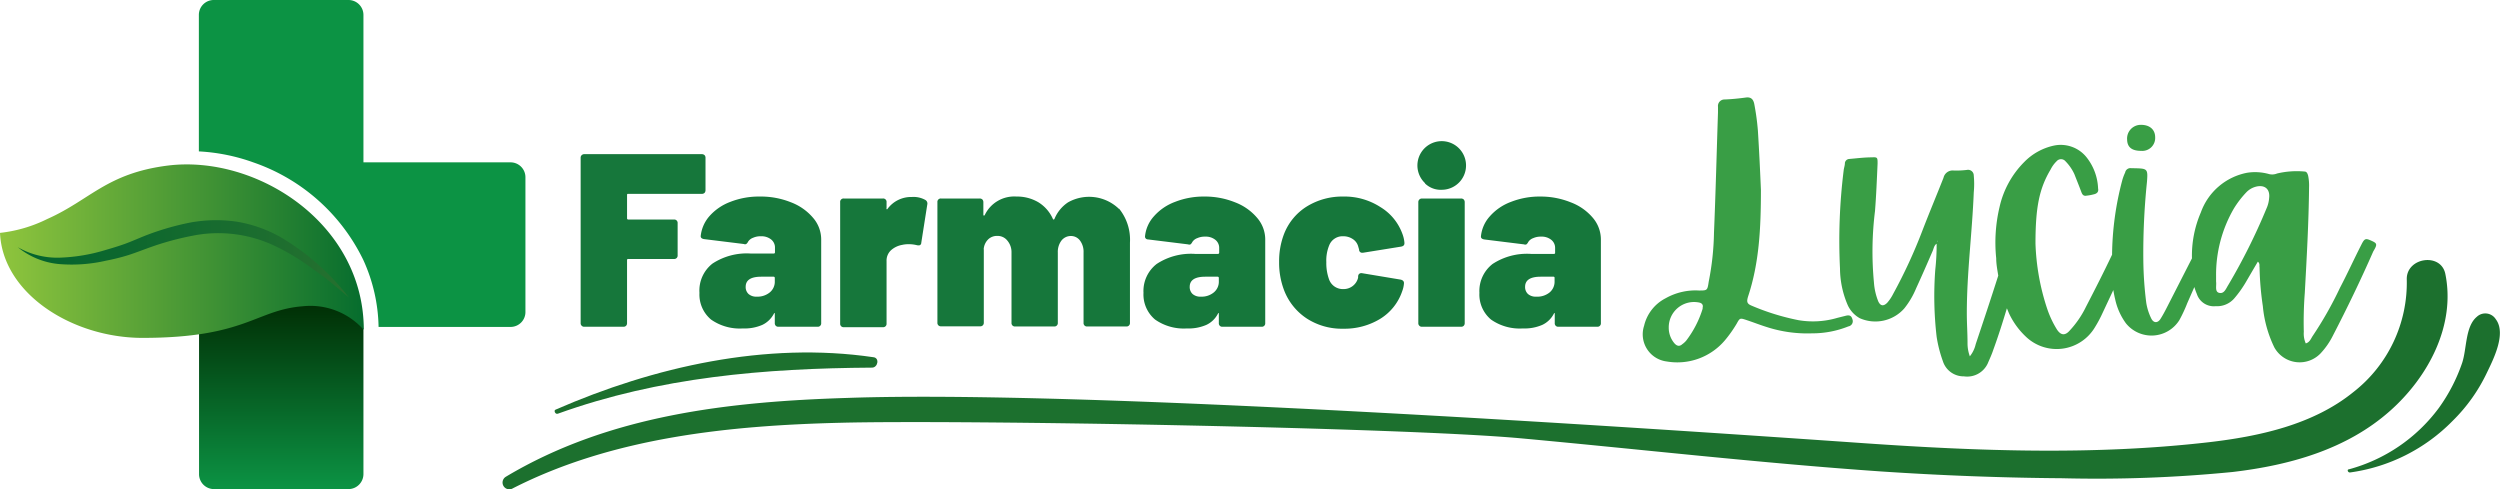
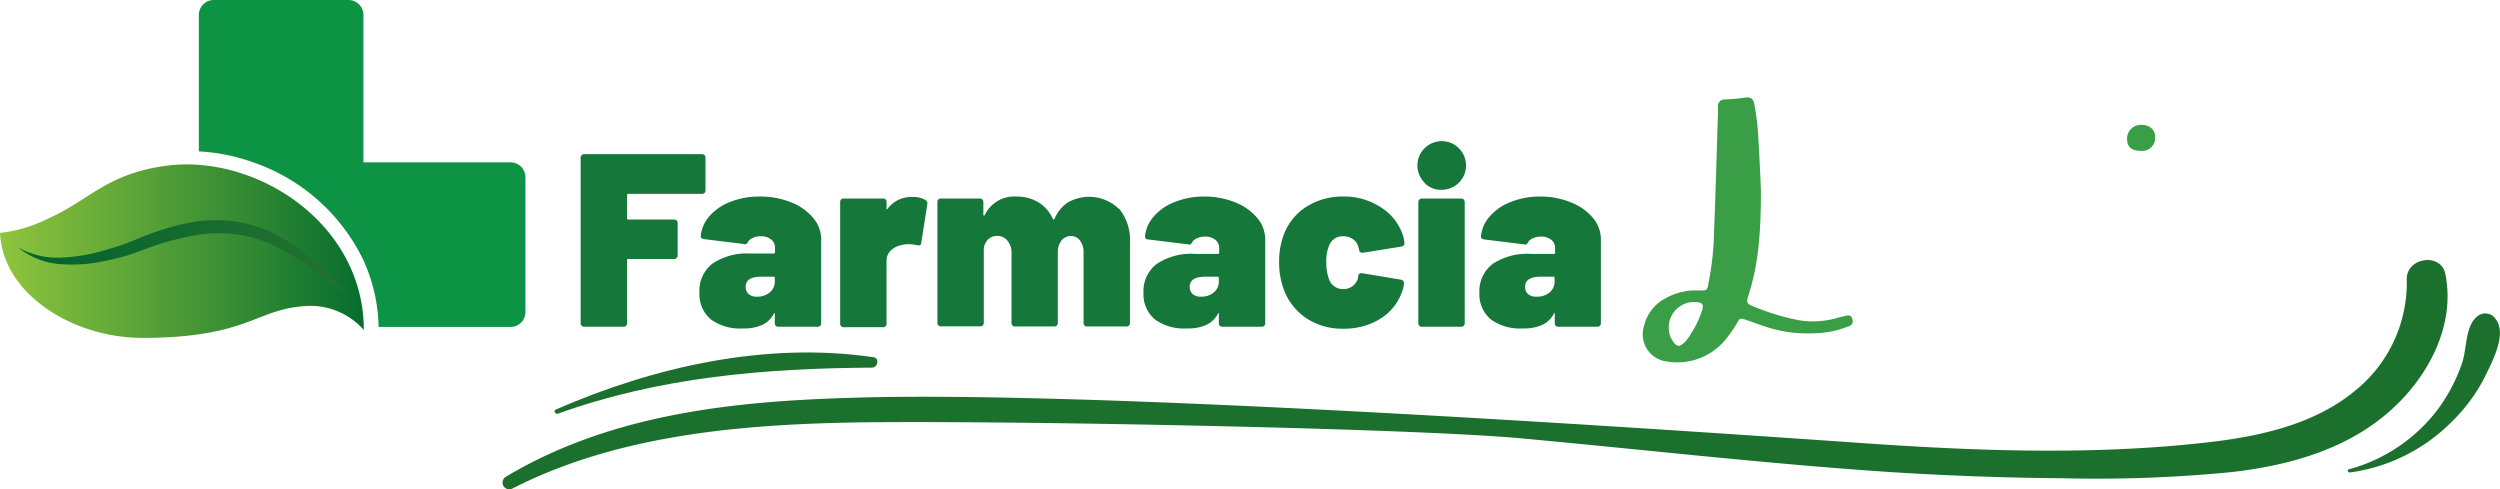
<svg xmlns="http://www.w3.org/2000/svg" viewBox="0 0 280.72 54.92">
  <defs>
    <style>.cls-1{fill:#1c702e;}.cls-2{fill:#399e45;}.cls-3{fill:#16773b;}.cls-4,.cls-5{isolation:isolate;}.cls-4{fill:url(#linear-gradient);}.cls-5{fill:#0c9344;}.cls-6{fill:url(#linear-gradient-2);}.cls-7{fill:url(#linear-gradient-3);}</style>
    <linearGradient id="linear-gradient" x1="31.58" y1="54.92" x2="31.58" y2="32.93" gradientUnits="userSpaceOnUse">
      <stop offset="0" stop-color="#0c9344" />
      <stop offset="1" stop-color="#002901" />
    </linearGradient>
    <linearGradient id="linear-gradient-2" y1="28.21" x2="40.81" y2="28.21" gradientUnits="userSpaceOnUse">
      <stop offset="0" stop-color="#8fc53d" />
      <stop offset="1" stop-color="#066d2e" />
    </linearGradient>
    <linearGradient id="linear-gradient-3" x1="1.57" y1="29.06" x2="39.71" y2="29.06" gradientUnits="userSpaceOnUse">
      <stop offset="0" stop-color="#01632e" />
      <stop offset="1" stop-color="#26712f" />
    </linearGradient>
  </defs>
  <title>Farmacia Lucia</title>
  <g id="Layer_2" data-name="Layer 2">
    <g id="Layer_1-2" data-name="Layer 1">
      <path class="cls-1" d="M57.59,54.83c11.26-5.74,24.4-7.06,36.88-7.36,13.44-.34,62.85.53,76.21,1.74,13.52,1.24,27,2.79,40.56,3.73,6.74.45,13.52.71,20.29.76A155.11,155.11,0,0,0,250.68,53c6.4-.75,12.8-2.52,17.69-6.86,4.3-3.81,7.39-9.62,6.21-15.39-.5-2.41-4.33-1.85-4.33.57a15.57,15.57,0,0,1-6,12.71C259.72,47.7,253.67,49,248,49.66c-12.79,1.47-25.81,1-38.64.11-26-1.81-88-6-114.16-5.09-13.33.41-26.81,1.92-38.41,8.86A.75.75,0,0,0,57.59,54.83Z" />
      <path class="cls-1" d="M62.65,46.45c11.41-4.11,23.2-5.09,35.27-5.17.65,0,.88-1.09.15-1.17C86,38.34,73.44,41.17,62.38,46,62.15,46.08,62.34,46.57,62.65,46.45Z" />
      <path class="cls-1" d="M263.9,53.05a19.92,19.92,0,0,0,11.52-5.81,19,19,0,0,0,3.83-5.39c.77-1.59,2.19-4.42,1-6a1.39,1.39,0,0,0-2.14-.27c-1.3,1.09-1.11,3.58-1.64,5.17a19.36,19.36,0,0,1-2.61,5.05,18.61,18.61,0,0,1-10.11,6.9C263.51,52.71,263.63,53.09,263.9,53.05Z" />
      <path class="cls-2" d="M207.2,35.47l-.88.22a9.69,9.69,0,0,1-4.38.26,26.46,26.46,0,0,1-5.26-1.63c-.55-.22-.55-.48-.4-1,1.26-3.79,1.45-7.68,1.45-12-.08-1.92-.19-4.29-.34-6.66a28.06,28.06,0,0,0-.41-3c-.11-.52-.37-.78-.93-.71-.81.11-1.59.19-2.4.22a.73.73,0,0,0-.74.82v.63c-.15,4.52-.26,9-.45,13.52a30.53,30.53,0,0,1-.59,5.48c-.15,1-.15,1-1.11,1a6.81,6.81,0,0,0-3.71.86,4.67,4.67,0,0,0-2.44,3.11,3.07,3.07,0,0,0,2.55,4,7,7,0,0,0,6.52-2.37A14.11,14.11,0,0,0,195,36.36c.37-.67.37-.67,1.15-.41s1.51.55,2.26.78a14.78,14.78,0,0,0,5.07.7,10.83,10.83,0,0,0,4.07-.78.59.59,0,0,0,.45-.81C207.87,35.39,207.62,35.36,207.2,35.47Zm-16-.85a11.47,11.47,0,0,1-1.86,3.63,2.41,2.41,0,0,1-.44.4c-.33.3-.63.19-.89-.11a2.69,2.69,0,0,1-.63-1.74,2.84,2.84,0,0,1,3.3-2.85C191.05,34,191.31,34.17,191.17,34.62Z" />
      <path class="cls-2" d="M240.43,16.94A1.45,1.45,0,0,0,242,15.42c0-.88-.63-1.44-1.7-1.4a1.54,1.54,0,0,0-1.45,1.66C238.87,16.54,239.39,16.94,240.43,16.94Z" />
-       <path class="cls-2" d="M266.21,27c-.6-.26-.71-.22-1.08.52-.81,1.59-1.55,3.22-2.37,4.78a41.43,41.43,0,0,1-3.11,5.48c-.18.3-.33.67-.74.78a2.71,2.71,0,0,1-.22-1.3,42.58,42.58,0,0,1,.11-4.37c.22-4,.44-7.89.48-11.86a5.48,5.48,0,0,0-.11-1.33c-.07-.22-.15-.44-.41-.44a9.59,9.59,0,0,0-3.07.22,1.44,1.44,0,0,1-.89.07,5.77,5.77,0,0,0-2.48-.15,6.9,6.9,0,0,0-5.19,4.45,12.25,12.25,0,0,0-1,5.16l-2.83,5.54c-.23.45-.45.86-.71,1.27s-.7.52-1,0A6.14,6.14,0,0,1,241,34a40.91,40.91,0,0,1-.33-4.81,78.07,78.07,0,0,1,.41-8.78c.11-1.45.07-1.49-1.45-1.52h-.29a.6.6,0,0,0-.71.48,5.48,5.48,0,0,0-.33.89,33.78,33.78,0,0,0-1.14,8.34c-.95,2-1.92,3.9-2.93,5.85a10.82,10.82,0,0,1-1.82,2.66c-.52.6-1,.56-1.44-.11a11.12,11.12,0,0,1-1.11-2.37,25.84,25.84,0,0,1-1.3-7.29c0-4.12.44-6.19,1.7-8.31a3.34,3.34,0,0,1,.67-.92.65.65,0,0,1,1,0,5.08,5.08,0,0,1,1,1.45c.26.67.52,1.3.78,2,.11.3.25.48.59.41a5.06,5.06,0,0,0,.81-.15c.37-.08.56-.29.48-.66a6,6,0,0,0-1.29-3.49,3.71,3.71,0,0,0-3.63-1.33,6.61,6.61,0,0,0-3.37,1.85,10.36,10.36,0,0,0-2.78,5.08,17.28,17.28,0,0,0-.37,5.73c0,.66.13,1.31.23,1.95-.82,2.57-1.67,5.13-2.53,7.69a3.38,3.38,0,0,1-.66,1.37,4.2,4.2,0,0,1-.26-1.48c0-1.11-.08-2.22-.08-3.37,0-4.53.6-9,.78-13.56a10,10,0,0,0,0-1.89.64.64,0,0,0-.77-.63,10.13,10.13,0,0,1-1.45.07,1.06,1.06,0,0,0-1.18.82c-.79,2-1.6,3.93-2.37,5.93A57,57,0,0,1,212.58,33a4.7,4.7,0,0,1-.67,1c-.41.41-.75.37-1-.15a7,7,0,0,1-.49-2.15,36.68,36.68,0,0,1,.12-8c.14-1.77.21-3.55.29-5.33,0-.67,0-.74-.66-.7-.86,0-1.67.11-2.52.18a.52.52,0,0,0-.49.45c0,.3-.11.55-.14.85a63.74,63.74,0,0,0-.41,11,10.53,10.53,0,0,0,.85,4.07,3.19,3.19,0,0,0,1.37,1.51,4.33,4.33,0,0,0,5-1.1,9.25,9.25,0,0,0,1.33-2.26c.63-1.37,1.23-2.74,1.82-4.11.15-.3.18-.71.48-.89a25.19,25.19,0,0,1-.15,2.89,39.7,39.7,0,0,0,.15,7.55,14.5,14.5,0,0,0,.7,2.74,2.44,2.44,0,0,0,2.37,1.71,2.54,2.54,0,0,0,2.67-1.45c.22-.52.45-1,.63-1.55.56-1.53,1.05-3.08,1.52-4.64.12.27.22.55.36.82a8.61,8.61,0,0,0,1.82,2.41,5,5,0,0,0,7.71-1.11,14.29,14.29,0,0,0,.85-1.59l1.21-2.58c.06.34.12.68.2,1a7.14,7.14,0,0,0,1.22,2.74,3.69,3.69,0,0,0,6-.37,16.22,16.22,0,0,0,.88-1.89l.8-1.82a7.25,7.25,0,0,0,.28.78,2,2,0,0,0,2.11,1.37,2.55,2.55,0,0,0,2.07-.85,12.68,12.68,0,0,0,1.41-2c.41-.7.82-1.41,1.26-2.15.26.22.15.45.19.63a33.75,33.75,0,0,0,.37,4.37,13.39,13.39,0,0,0,1.29,4.63,3.25,3.25,0,0,0,5.23.63,8.44,8.44,0,0,0,1.37-2c1.59-3.07,3.11-6.22,4.51-9.41C267,27.39,266.91,27.31,266.21,27Zm-48.6.11s0,0-.05,0a.46.46,0,0,1,.05-.1Zm37.19-4.92a3.47,3.47,0,0,1-.3,1.22A67.46,67.46,0,0,1,250.21,32c-.26.41-.45,1-1,.89s-.3-.81-.37-1.26V31a14.78,14.78,0,0,1,2-7.59,10.91,10.91,0,0,1,1.4-1.82,2.3,2.3,0,0,1,1.08-.63C254.28,20.72,254.91,21.21,254.8,22.21Z" />
      <path class="cls-3" d="M79.11,21.66a.45.45,0,0,1-.31.11H70.55c-.09,0-.14,0-.14.13v2.61a.13.13,0,0,0,.14.14h5.12a.38.38,0,0,1,.42.41v3.6a.38.38,0,0,1-.42.42H70.55a.12.12,0,0,0-.14.14v7.06a.41.41,0,0,1-.11.3.39.39,0,0,1-.3.11H65.62a.37.37,0,0,1-.3-.11.38.38,0,0,1-.12-.3V17.72a.38.38,0,0,1,.12-.3.41.41,0,0,1,.3-.11H78.8a.45.45,0,0,1,.31.11.41.41,0,0,1,.11.3v3.63A.45.45,0,0,1,79.11,21.66Z" />
      <path class="cls-3" d="M88.8,22.71a6.07,6.07,0,0,1,2.49,1.74,3.71,3.71,0,0,1,.92,2.41v9.42a.38.38,0,0,1-.42.41H87.42a.39.39,0,0,1-.31-.11.41.41,0,0,1-.11-.3v-1c0-.08,0-.12,0-.13s-.06,0-.1.07a2.83,2.83,0,0,1-1.3,1.26,5,5,0,0,1-2.19.4,5.6,5.6,0,0,1-3.57-1,3.67,3.67,0,0,1-1.3-3A3.84,3.84,0,0,1,80,29.6a7,7,0,0,1,4.31-1.13h2.57a.13.13,0,0,0,.14-.14v-.5a1.15,1.15,0,0,0-.43-.94,1.74,1.74,0,0,0-1.15-.36,2,2,0,0,0-.88.17,1.11,1.11,0,0,0-.56.44.65.65,0,0,1-.21.26.31.31,0,0,1-.26,0l-4.46-.55q-.39-.06-.39-.33a4,4,0,0,1,1-2.27A5.88,5.88,0,0,1,82,22.67a8.75,8.75,0,0,1,3.31-.6A9.07,9.07,0,0,1,88.8,22.71ZM86.43,32.84A1.55,1.55,0,0,0,87,31.57v-.36a.13.13,0,0,0-.14-.14H85.48c-1.17,0-1.75.38-1.75,1.14a1.06,1.06,0,0,0,.32.8,1.3,1.3,0,0,0,.93.3A2.16,2.16,0,0,0,86.43,32.84Z" />
      <path class="cls-3" d="M103.92,22.46a.47.47,0,0,1,.2.52l-.67,4.27a.33.33,0,0,1-.15.28.68.68,0,0,1-.35,0,3.7,3.7,0,0,0-.88-.11,3.22,3.22,0,0,0-.78.08,2.53,2.53,0,0,0-1.23.59,1.59,1.59,0,0,0-.51,1.24v7a.38.38,0,0,1-.42.41H94.76a.38.38,0,0,1-.42-.41V22.71a.38.38,0,0,1,.42-.42h4.37a.38.38,0,0,1,.42.42v.66a.12.12,0,0,0,0,.11.06.06,0,0,0,.09,0,3.29,3.29,0,0,1,2.74-1.36A2.72,2.72,0,0,1,103.92,22.46Z" />
      <path class="cls-3" d="M125.66,23.43a5.53,5.53,0,0,1,1.22,3.82v9a.38.38,0,0,1-.42.41h-4.37a.38.38,0,0,1-.42-.41v-7.9a2.1,2.1,0,0,0-.4-1.34,1.26,1.26,0,0,0-1-.51,1.34,1.34,0,0,0-1.08.51,2.1,2.1,0,0,0-.41,1.34v7.9a.38.38,0,0,1-.42.41H114a.38.38,0,0,1-.42-.41v-7.9A2,2,0,0,0,113.1,27a1.39,1.39,0,0,0-1.12-.51,1.42,1.42,0,0,0-1,.37,1.72,1.72,0,0,0-.51,1,.4.4,0,0,0,0,.17v8.2a.41.41,0,0,1-.11.3.39.39,0,0,1-.31.11h-4.37a.38.38,0,0,1-.42-.41V22.71a.38.38,0,0,1,.42-.42H110a.43.43,0,0,1,.31.11.45.45,0,0,1,.11.31v1.38c0,.08,0,.11.06.11s.07,0,.11-.08a3.66,3.66,0,0,1,3.54-2.05,4.7,4.7,0,0,1,2.48.65,4.18,4.18,0,0,1,1.62,1.87c.05.09.11.08.17,0a4.1,4.1,0,0,1,1.53-1.87,4.82,4.82,0,0,1,5.72.74Z" />
      <path class="cls-3" d="M138.66,22.71a6.07,6.07,0,0,1,2.49,1.74,3.71,3.71,0,0,1,.92,2.41v9.42a.38.38,0,0,1-.42.41h-4.37a.38.38,0,0,1-.42-.41v-1c0-.08,0-.12,0-.13s-.06,0-.1.07a2.78,2.78,0,0,1-1.3,1.26,5,5,0,0,1-2.19.4,5.6,5.6,0,0,1-3.57-1,3.67,3.67,0,0,1-1.3-3,3.84,3.84,0,0,1,1.48-3.24,7,7,0,0,1,4.31-1.13h2.57a.13.13,0,0,0,.14-.14v-.5a1.15,1.15,0,0,0-.43-.94,1.72,1.72,0,0,0-1.15-.36,2.06,2.06,0,0,0-.88.17,1.11,1.11,0,0,0-.56.44.75.75,0,0,1-.2.26.34.34,0,0,1-.27,0l-4.46-.55c-.25,0-.38-.15-.38-.33a3.91,3.91,0,0,1,1-2.27,5.88,5.88,0,0,1,2.37-1.62,8.75,8.75,0,0,1,3.31-.6A9,9,0,0,1,138.66,22.71Zm-2.37,10.13a1.55,1.55,0,0,0,.57-1.27v-.36a.13.13,0,0,0-.14-.14h-1.38c-1.16,0-1.75.38-1.75,1.14a1.06,1.06,0,0,0,.32.8,1.3,1.3,0,0,0,.93.3A2.14,2.14,0,0,0,136.29,32.84Z" />
      <path class="cls-3" d="M146.73,35.76a6.63,6.63,0,0,1-2.55-3.19,8.63,8.63,0,0,1-.55-3.16,8.5,8.5,0,0,1,.55-3.13,6.34,6.34,0,0,1,2.55-3.09,7.57,7.57,0,0,1,4.1-1.12A7.42,7.42,0,0,1,155,23.25a5.83,5.83,0,0,1,2.45,2.95,3.66,3.66,0,0,1,.25,1.05v.08q0,.29-.36.36l-4.29.69H153a.34.34,0,0,1-.39-.36l-.11-.38a1.43,1.43,0,0,0-.59-.79,1.87,1.87,0,0,0-1.07-.32,1.61,1.61,0,0,0-1.58,1,4.49,4.49,0,0,0-.33,1.91,5.35,5.35,0,0,0,.3,1.91,1.64,1.64,0,0,0,1.61,1.11,1.67,1.67,0,0,0,1.66-1.28l0-.11c0-.31.21-.44.47-.39l4.32.72q.36.09.36.39a3.07,3.07,0,0,1-.2.91,5.83,5.83,0,0,1-2.5,3.12,7.7,7.7,0,0,1-4.11,1.09A7.25,7.25,0,0,1,146.73,35.76Z" />
      <path class="cls-3" d="M159.38,36.58a.38.38,0,0,1-.12-.3V22.71a.41.41,0,0,1,.12-.31.41.41,0,0,1,.3-.11h4.37a.43.43,0,0,1,.31.11.45.45,0,0,1,.11.31V36.28a.41.41,0,0,1-.11.3.39.39,0,0,1-.31.11h-4.37A.37.37,0,0,1,159.38,36.58Zm.65-16a2.73,2.73,0,1,1,1.87.73A2.53,2.53,0,0,1,160,20.59Z" />
      <path class="cls-3" d="M176.35,22.71a6,6,0,0,1,2.5,1.74,3.75,3.75,0,0,1,.91,2.41v9.42a.38.38,0,0,1-.42.41H175a.38.38,0,0,1-.42-.41v-1c0-.08,0-.12,0-.13s-.06,0-.1.07a2.78,2.78,0,0,1-1.3,1.26,5,5,0,0,1-2.19.4,5.6,5.6,0,0,1-3.57-1,3.67,3.67,0,0,1-1.3-3,3.84,3.84,0,0,1,1.48-3.24,7.05,7.05,0,0,1,4.31-1.13h2.57a.12.12,0,0,0,.14-.14v-.5a1.15,1.15,0,0,0-.43-.94,1.72,1.72,0,0,0-1.15-.36,2.06,2.06,0,0,0-.88.17,1.11,1.11,0,0,0-.56.44.75.75,0,0,1-.2.26.34.34,0,0,1-.27,0l-4.45-.55q-.39-.06-.39-.33a3.91,3.91,0,0,1,1-2.27,5.88,5.88,0,0,1,2.37-1.62,8.75,8.75,0,0,1,3.31-.6A9,9,0,0,1,176.35,22.71ZM174,32.84a1.57,1.57,0,0,0,.56-1.27v-.36a.12.12,0,0,0-.14-.14H173c-1.16,0-1.75.38-1.75,1.14a1.06,1.06,0,0,0,.32.8,1.3,1.3,0,0,0,.93.3A2.19,2.19,0,0,0,174,32.84Z" />
-       <path class="cls-4" d="M24.09,35.56a1.69,1.69,0,0,0-1.74,1.69v16A1.68,1.68,0,0,0,24,54.92H39.12a1.69,1.69,0,0,0,1.69-1.68V37.08C39.42,28.55,31.82,35.84,24.09,35.56Z" />
      <path class="cls-5" d="M40.81,18.23V1.67A1.68,1.68,0,0,0,39.13,0H24a1.67,1.67,0,0,0-1.67,1.67V17a21.37,21.37,0,0,1,6.16,1.25,21.47,21.47,0,0,1,12.3,10.93,18.82,18.82,0,0,1,1.72,7.53H57.37A1.67,1.67,0,0,0,59,35V19.9a1.67,1.67,0,0,0-1.67-1.67Z" />
      <path class="cls-6" d="M0,26.15a15.77,15.77,0,0,0,5.31-1.56c4.82-2.14,6.66-5.13,13.54-6,9.94-1.23,22,6.47,22,18.46A8,8,0,0,0,34,34.39c-5.29.41-6.38,3.55-18,3.55C8.15,37.94.3,33,0,26.15Z" />
      <path class="cls-7" d="M2,27.76a8.93,8.93,0,0,0,4.76,1.17,19.66,19.66,0,0,0,4.86-.79c.79-.23,1.61-.47,2.36-.74s1.53-.62,2.33-.94a30,30,0,0,1,5-1.46,16.06,16.06,0,0,1,5.27-.11,15,15,0,0,1,4.95,1.75,27,27,0,0,1,7.65,6.77c-1.31-1.08-2.56-2.21-4-3.16A24.49,24.49,0,0,0,31,27.68a14.77,14.77,0,0,0-9.43-1.2,32,32,0,0,0-4.74,1.3c-.78.28-1.57.59-2.4.86a23.2,23.2,0,0,1-2.52.63,17.16,17.16,0,0,1-5.16.39A8.55,8.55,0,0,1,2,27.76Z" />
    </g>
  </g>
</svg>